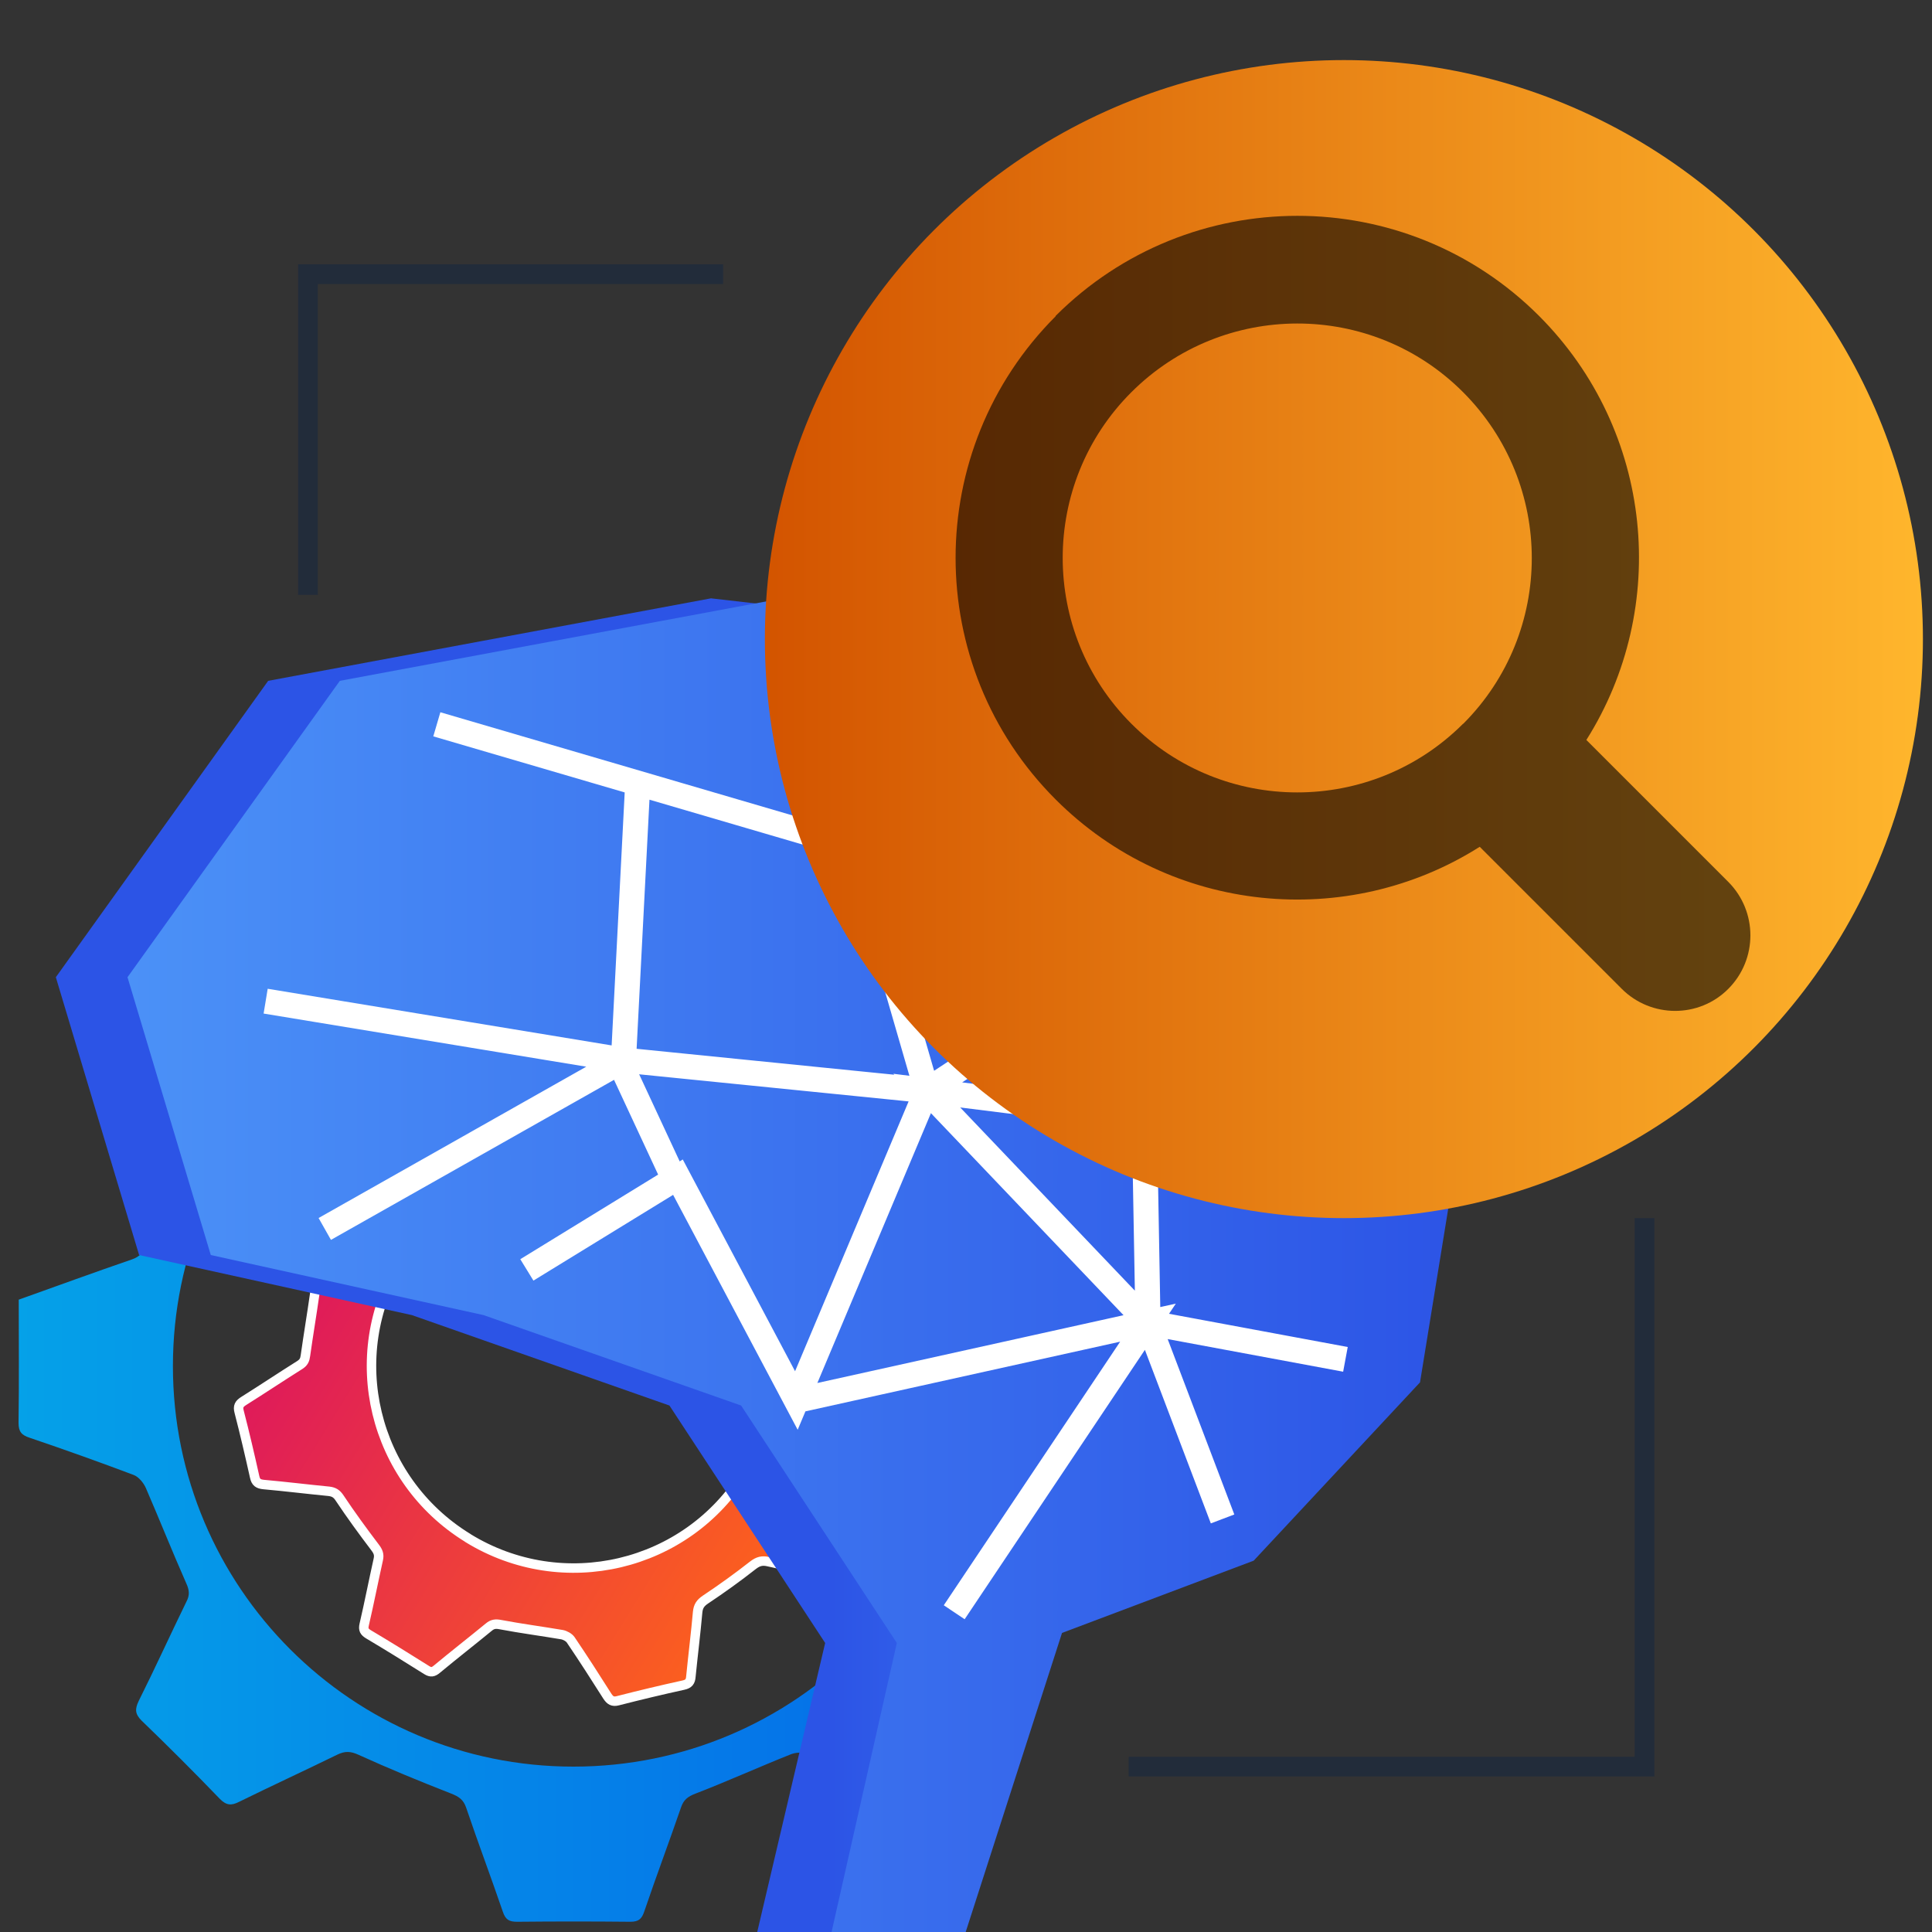
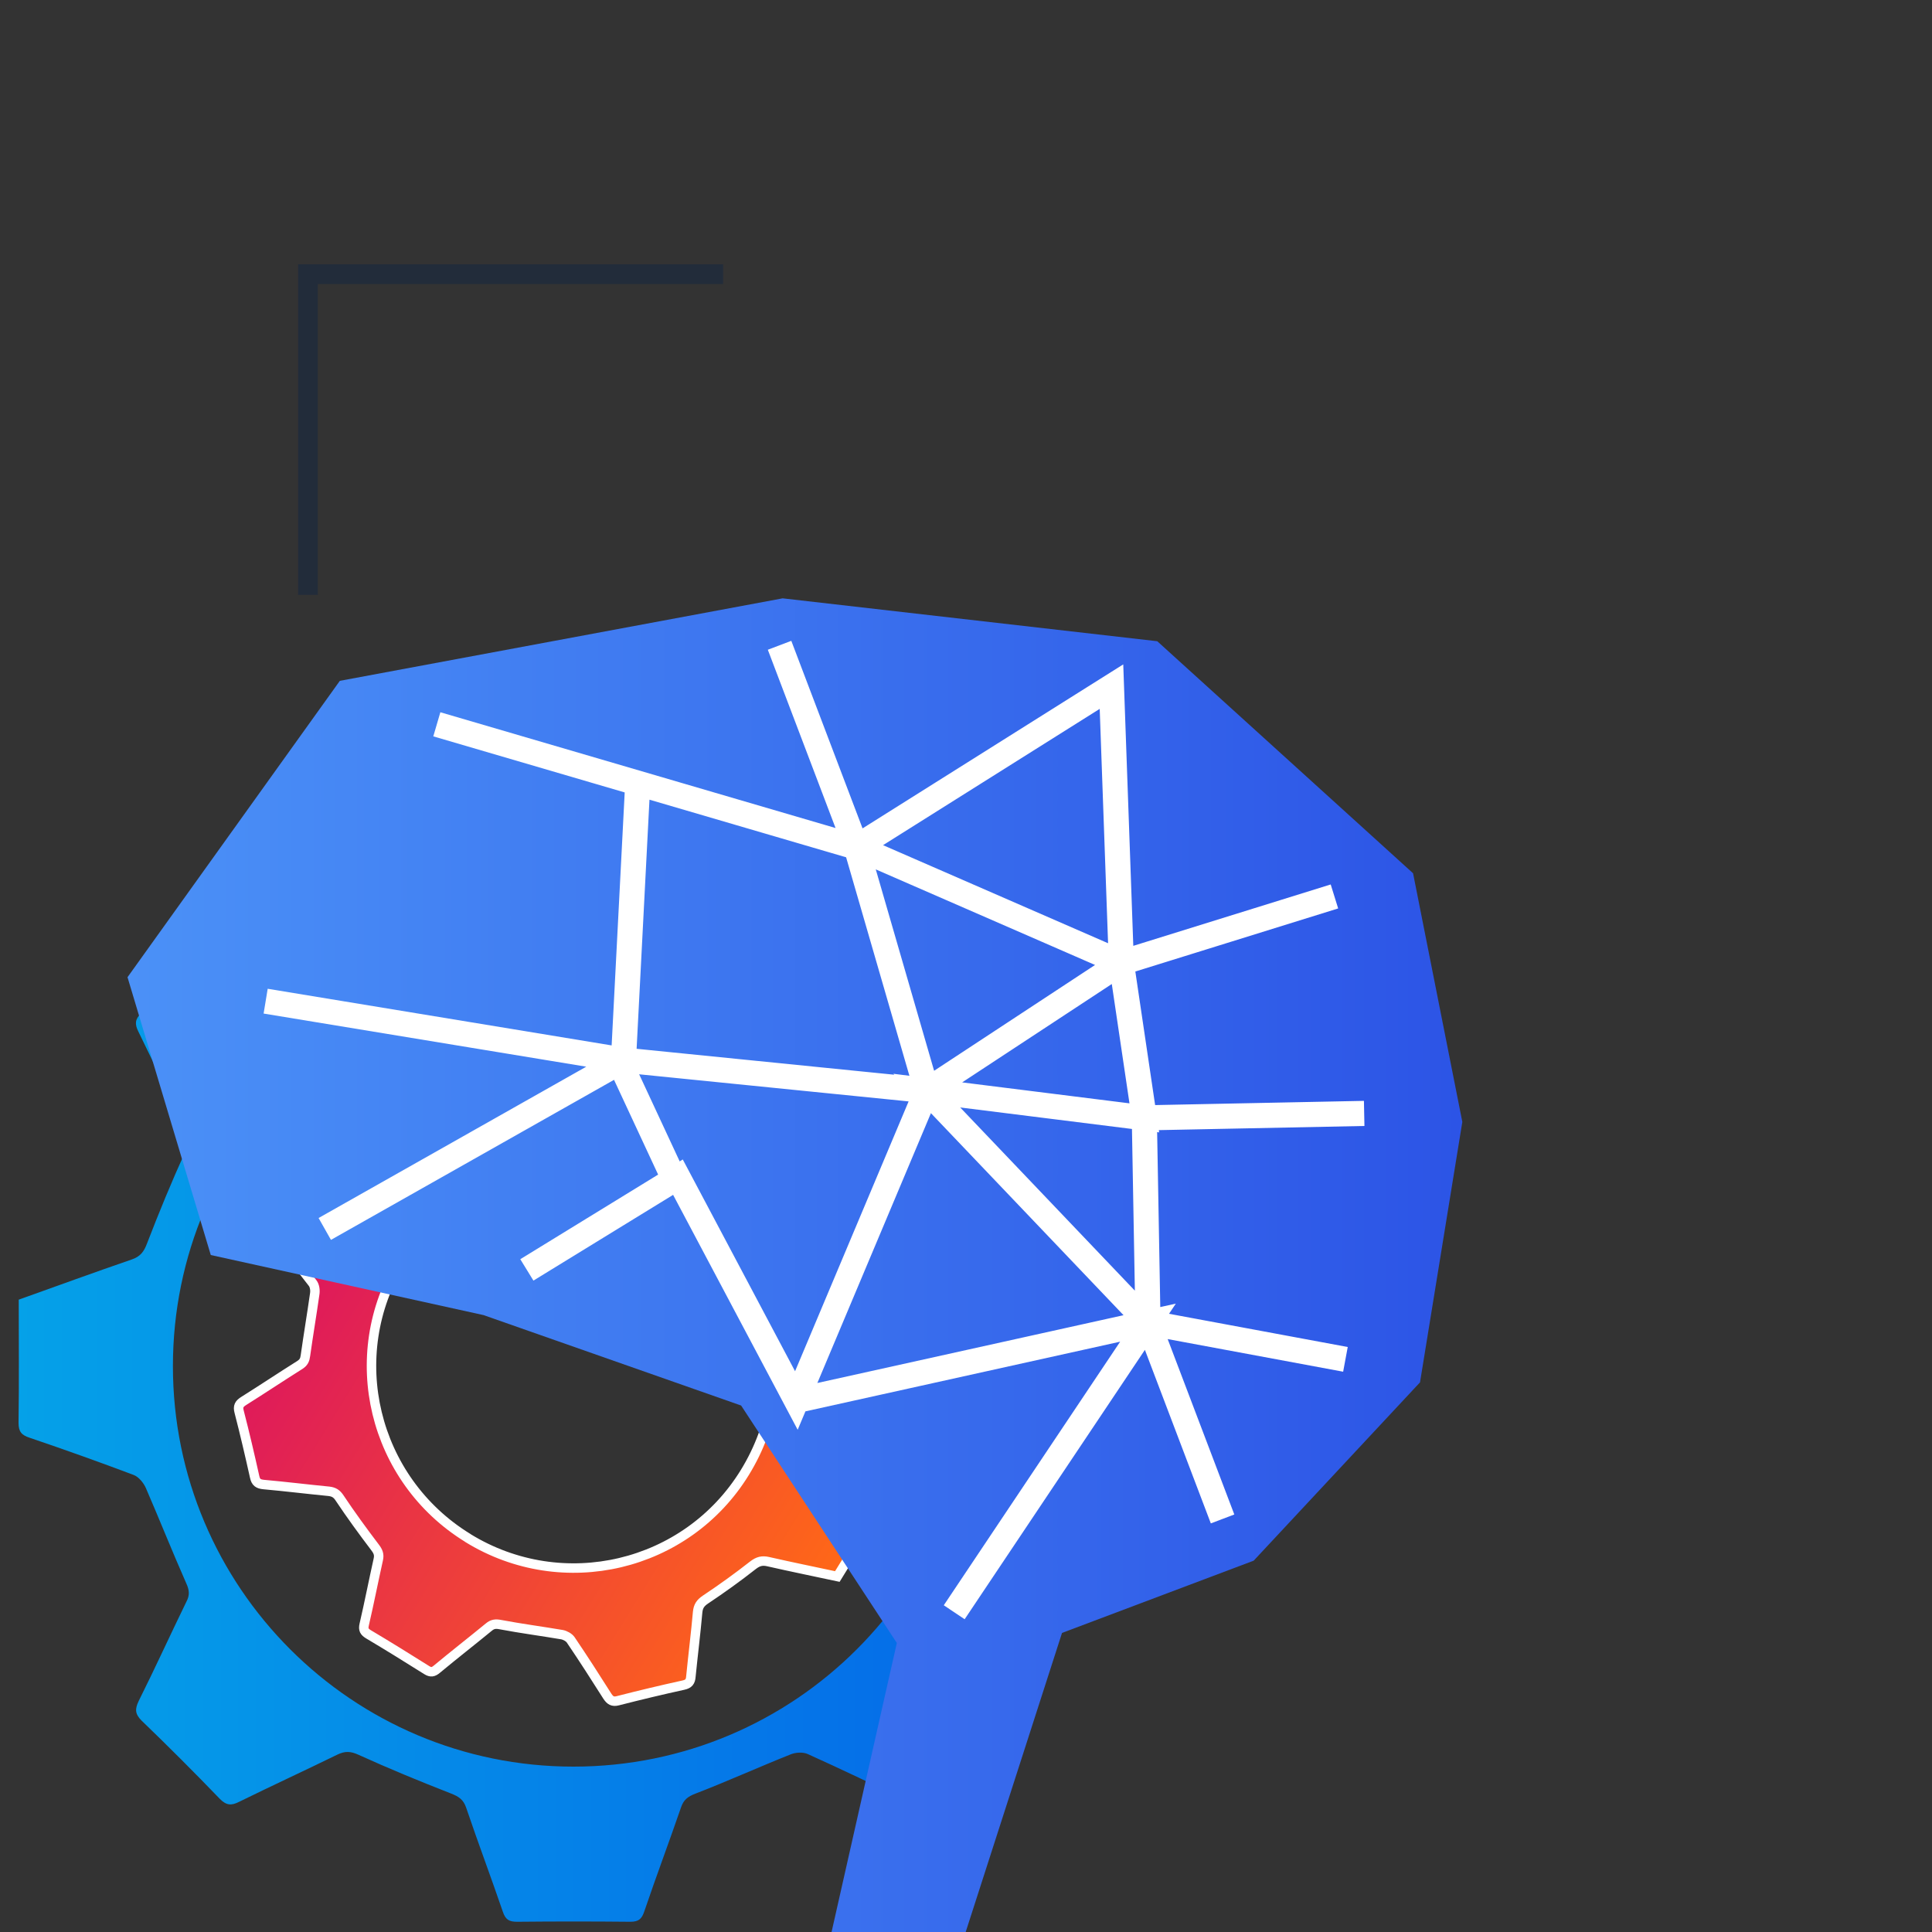
<svg xmlns="http://www.w3.org/2000/svg" xmlns:xlink="http://www.w3.org/1999/xlink" id="Layer_1" data-name="Layer 1" viewBox="0 0 100 100">
  <rect x="0" y="0" width="100" height="100" fill="#333333" stroke="none" />
  <defs>
    <style>
      .cls-1 {
        stroke-width: 1.3px;
      }

      .cls-1, .cls-2, .cls-3 {
        stroke-miterlimit: 10;
      }

      .cls-1, .cls-2, .cls-4 {
        fill: none;
      }

      .cls-1, .cls-3 {
        stroke: #fff;
      }

      .cls-5 {
        opacity: .6;
      }

      .cls-2 {
        stroke: #222c3a;
        stroke-width: 1.02px;
      }

      .cls-3 {
        fill: url(#linear-gradient-2);
        stroke-width: .49px;
      }

      .cls-6 {
        fill: url(#linear-gradient-5);
      }

      .cls-7 {
        fill: url(#linear-gradient-3);
      }

      .cls-8 {
        fill: url(#linear-gradient);
      }

      .cls-9 {
        fill: url(#linear-gradient-4);
      }
    </style>
    <linearGradient id="linear-gradient" x1=".93" y1="70.71" x2="58.42" y2="70.71" gradientUnits="userSpaceOnUse">
      <stop offset="0" stop-color="#05a1e8" />
      <stop offset="1" stop-color="#0562e8" />
    </linearGradient>
    <linearGradient id="linear-gradient-2" x1="-411.62" y1="-195.8" x2="-376.92" y2="-195.8" gradientTransform="translate(262.75 444.16) rotate(31.62)" gradientUnits="userSpaceOnUse">
      <stop offset="0" stop-color="#db1162" />
      <stop offset="1" stop-color="#ff6817" />
    </linearGradient>
    <linearGradient id="linear-gradient-3" x1="70.04" y1="65.6" x2="43.03" y2="65.6" gradientUnits="userSpaceOnUse">
      <stop offset="0" stop-color="#4b91f7" />
      <stop offset="1" stop-color="#2c54e6" />
    </linearGradient>
    <linearGradient id="linear-gradient-4" x1="6.6" y1="65.6" x2="75.69" y2="65.6" xlink:href="#linear-gradient-3" />
    <linearGradient id="linear-gradient-5" x1="39.59" y1="33.08" x2="99.53" y2="33.08" gradientUnits="userSpaceOnUse">
      <stop offset="0" stop-color="#d35400" />
      <stop offset="1" stop-color="#ffb62d" />
    </linearGradient>
  </defs>
  <g id="Line_1091" data-name="Line 1091">
-     <line class="cls-4" x1="43.92" y1="46.68" x2="40.16" y2="38.6" />
-   </g>
+     </g>
  <g>
-     <path class="cls-8" d="m58.4,67.6c0-.18-.28-.44-.48-.51-1.8-.67-3.63-1.29-5.43-1.97-.27-.1-.52-.41-.64-.68-.71-1.63-1.39-3.28-2.06-4.93-.11-.26-.16-.63-.05-.87.78-1.74,1.6-3.45,2.44-5.16.23-.46.23-.75-.17-1.13-1.36-1.31-2.68-2.64-3.99-3.99-.33-.35-.59-.38-1.01-.17-1.67.82-3.35,1.59-5.01,2.42-.44.22-.77.19-1.21-.01-1.56-.71-3.15-1.36-4.75-1.98-.4-.15-.65-.32-.79-.74-.61-1.8-1.28-3.58-1.89-5.38-.14-.42-.34-.52-.74-.51-1.95.02-3.9.02-5.86,0-.43,0-.59.14-.73.54-.61,1.8-1.28,3.58-1.9,5.38-.14.39-.35.56-.74.71-1.66.64-3.29,1.37-4.95,2.03-.25.11-.63.12-.87.02-1.75-.8-3.49-1.63-5.22-2.47-.38-.19-.63-.19-.95.14-1.35,1.39-2.71,2.75-4.09,4.1-.33.32-.34.57-.15.95.83,1.69,1.62,3.39,2.44,5.08.2.41.19.71-.01,1.14-.71,1.56-1.36,3.14-1.98,4.75-.16.43-.35.68-.79.83-1.95.67-3.89,1.38-5.85,2.08,0,2.15.02,4.26-.01,6.38,0,.45.15.63.58.77,1.8.61,3.59,1.25,5.37,1.92.27.1.52.41.64.68.71,1.64,1.37,3.3,2.09,4.93.16.35.19.61.01.95-.83,1.7-1.62,3.44-2.47,5.14-.2.42-.2.67.15,1.02,1.37,1.32,2.72,2.67,4.04,4.04.34.35.6.37,1.01.16,1.69-.83,3.4-1.62,5.08-2.44.39-.19.68-.18,1.08,0,1.58.72,3.19,1.38,4.8,2.01.41.16.65.32.79.74.61,1.8,1.28,3.58,1.9,5.39.14.41.33.51.74.51,1.95-.02,3.9-.02,5.86,0,.43,0,.59-.15.72-.54.61-1.8,1.28-3.58,1.9-5.38.13-.39.35-.56.74-.71,1.66-.64,3.29-1.38,4.95-2.04.25-.1.63-.12.87-.01,1.75.79,3.49,1.62,5.23,2.47.38.19.63.2.95-.14,1.35-1.39,2.71-2.75,4.09-4.09.33-.32.35-.57.15-.95-.82-1.67-1.59-3.35-2.41-5.02-.22-.45-.22-.79.01-1.27.7-1.51,1.35-3.05,1.92-4.62.19-.52.44-.78.95-.95,1.91-.65,3.81-1.34,5.73-2.03,0-2.21.01-4.39-.02-6.58Zm-28.72,23.84c-11.45,0-20.73-9.28-20.73-20.73s9.28-20.73,20.73-20.73,20.74,9.28,20.74,20.73-9.28,20.73-20.74,20.73Z" />
+     <path class="cls-8" d="m58.4,67.6c0-.18-.28-.44-.48-.51-1.8-.67-3.63-1.29-5.43-1.97-.27-.1-.52-.41-.64-.68-.71-1.63-1.39-3.28-2.06-4.93-.11-.26-.16-.63-.05-.87.78-1.74,1.6-3.45,2.44-5.16.23-.46.23-.75-.17-1.13-1.36-1.31-2.68-2.64-3.99-3.99-.33-.35-.59-.38-1.01-.17-1.67.82-3.35,1.59-5.01,2.42-.44.22-.77.19-1.21-.01-1.56-.71-3.15-1.36-4.75-1.98-.4-.15-.65-.32-.79-.74-.61-1.8-1.28-3.58-1.89-5.38-.14-.42-.34-.52-.74-.51-1.95.02-3.9.02-5.86,0-.43,0-.59.14-.73.54-.61,1.8-1.28,3.58-1.9,5.38-.14.39-.35.56-.74.71-1.66.64-3.29,1.37-4.95,2.03-.25.11-.63.12-.87.02-1.75-.8-3.49-1.63-5.22-2.47-.38-.19-.63-.19-.95.14-1.35,1.39-2.71,2.75-4.09,4.1-.33.32-.34.57-.15.95.83,1.69,1.62,3.39,2.44,5.08.2.41.19.71-.01,1.14-.71,1.56-1.36,3.14-1.98,4.75-.16.43-.35.68-.79.83-1.95.67-3.89,1.38-5.85,2.08,0,2.15.02,4.26-.01,6.38,0,.45.15.63.58.77,1.8.61,3.59,1.25,5.37,1.92.27.1.52.41.64.68.71,1.64,1.37,3.3,2.09,4.93.16.35.19.61.01.95-.83,1.7-1.62,3.44-2.47,5.14-.2.42-.2.67.15,1.02,1.37,1.32,2.72,2.67,4.04,4.04.34.35.6.37,1.01.16,1.69-.83,3.4-1.62,5.08-2.44.39-.19.68-.18,1.08,0,1.58.72,3.19,1.38,4.8,2.01.41.16.65.32.79.74.61,1.8,1.28,3.58,1.9,5.39.14.41.33.51.74.51,1.95-.02,3.9-.02,5.86,0,.43,0,.59-.15.72-.54.61-1.8,1.28-3.58,1.9-5.38.13-.39.35-.56.74-.71,1.66-.64,3.29-1.38,4.95-2.04.25-.1.63-.12.87-.01,1.75.79,3.49,1.62,5.23,2.47.38.19.63.2.95-.14,1.35-1.39,2.71-2.75,4.09-4.09.33-.32.35-.57.15-.95-.82-1.67-1.59-3.35-2.41-5.02-.22-.45-.22-.79.01-1.27.7-1.51,1.35-3.05,1.92-4.62.19-.52.44-.78.95-.95,1.91-.65,3.81-1.34,5.73-2.03,0-2.21.01-4.39-.02-6.58Zm-28.72,23.84c-11.45,0-20.73-9.28-20.73-20.73s9.28-20.73,20.73-20.73,20.74,9.28,20.74,20.73-9.28,20.73-20.74,20.73" />
    <path class="cls-3" d="m16.01,59.84c1.23.26,2.45.51,3.66.79.28.06.45,0,.67-.18.82-.63,1.66-1.23,2.52-1.81.24-.16.34-.31.37-.58.11-1.13.24-2.26.35-3.38.02-.26.11-.38.38-.44,1.14-.25,2.27-.52,3.4-.81.27-.07.4.01.54.23.62.98,1.25,1.96,1.9,2.92.09.13.29.24.45.27,1.06.18,2.13.32,3.19.52.25.05.41.03.6-.13.89-.73,1.79-1.43,2.68-2.17.19-.16.32-.19.54-.05,1,.63,2,1.25,3.01,1.85.21.13.28.24.22.5-.26,1.12-.48,2.25-.73,3.37-.06.26.01.42.17.63.63.82,1.24,1.66,1.81,2.52.17.25.32.36.62.39,1.12.1,2.23.24,3.34.34.28.03.4.12.47.41.24,1.11.5,2.22.79,3.32.08.32,0,.47-.27.63-.97.61-1.94,1.23-2.89,1.88-.13.09-.22.3-.25.46-.18,1.06-.35,2.12-.5,3.19-.03.18,0,.42.11.55.71.92,1.45,1.81,2.17,2.73.08.1.14.32.08.42-.67,1.13-1.37,2.25-2.07,3.39-1.21-.26-2.4-.5-3.58-.77-.31-.07-.52-.02-.79.19-.79.62-1.61,1.21-2.45,1.77-.27.18-.38.35-.41.65-.1,1.12-.24,2.23-.35,3.34-.02.26-.11.38-.38.44-1.14.25-2.27.52-3.4.81-.27.07-.4-.02-.54-.23-.62-.98-1.25-1.96-1.9-2.92-.09-.13-.29-.24-.45-.27-1.06-.18-2.13-.32-3.19-.52-.25-.05-.41-.03-.6.13-.89.73-1.79,1.43-2.68,2.17-.19.16-.32.19-.54.05-1-.63-2-1.25-3.01-1.85-.21-.13-.28-.24-.22-.5.26-1.12.48-2.25.73-3.37.06-.26-.01-.42-.17-.63-.63-.83-1.25-1.68-1.83-2.55-.15-.23-.3-.32-.55-.35-1.13-.11-2.26-.25-3.38-.35-.28-.03-.41-.11-.47-.4-.25-1.12-.51-2.24-.8-3.36-.08-.29,0-.42.24-.57.97-.61,1.93-1.25,2.9-1.86.2-.13.26-.26.29-.49.15-1.07.33-2.13.48-3.19.03-.18,0-.42-.11-.56-.7-.91-1.42-1.81-2.15-2.69-.17-.21-.2-.34-.05-.58.68-1.08,1.34-2.17,2.02-3.27Zm8.21,19.77c4.91,3.02,11.32,1.5,14.33-3.39,3.06-4.97,1.54-11.36-3.43-14.42-4.92-3.02-11.31-1.47-14.36,3.48-3,4.89-1.46,11.3,3.45,14.32Z" />
  </g>
  <g>
-     <polygon class="cls-7" points="39.14 100.23 42.71 85.04 34.65 72.75 21.32 68.07 7.2 64.96 2.89 50.58 13.88 35.24 36.8 30.97 56.19 33.19 69.43 45.2 71.98 58.07 69.79 71.55 61.18 80.78 51.26 84.52 46.2 100.23 39.14 100.23" />
    <polygon class="cls-9" points="42.99 100.23 46.42 85.04 38.36 72.75 25.03 68.07 10.91 64.96 6.6 50.58 17.59 35.24 40.51 30.97 59.9 33.19 73.14 45.2 75.69 58.07 73.5 71.55 64.89 80.78 54.97 84.52 49.91 100.23 42.99 100.23" />
    <polyline class="cls-1" points="22.61 37.49 44.32 43.85 40.35 33.4 44.32 43.85 57.53 35.54 58.04 49.83 69.07 46.4 58.04 49.83 59.23 57.86 70.61 57.63 59.23 57.86 59.42 68.46 69.64 70.36 59.42 68.46 63.28 78.62 59.42 68.46 47.97 56.45 59.23 57.86 58.04 49.83 47.97 56.45 58.04 49.83 44.32 43.85 47.97 56.45 32.27 54.87 33.01 40.53 32.27 54.87 13.75 51.82 32.27 54.87 16.81 63.61 32.27 54.87 47.97 56.45 41.22 72.49 35.09 60.93 27.27 65.73 35.09 60.93 41.22 72.49 59.42 68.46 49.39 83.45" />
    <line class="cls-1" x1="35.09" y1="61.46" x2="32.27" y2="55.4" />
  </g>
-   <circle class="cls-6" cx="69.56" cy="33.08" r="29.97" />
-   <path class="cls-5" d="m54.64,16.37c-6.9,6.9-6.91,18.1,0,25.01,5.96,5.96,15.12,6.78,21.95,2.45l7.35,7.35c1.52,1.52,4,1.53,5.52,0s1.52-4,0-5.53l-7.35-7.35c4.32-6.84,3.5-15.99-2.45-21.95-6.91-6.91-18.11-6.9-25.02,0Zm21.09,21.09c-4.74,4.74-12.43,4.74-17.17,0s-4.74-12.43,0-17.16,12.43-4.75,17.17,0,4.74,12.43,0,17.17Z" />
-   <polyline class="cls-2" points="58.42 91.44 85.12 91.44 85.12 63.05" />
  <polyline class="cls-2" points="15.94 30.79 15.94 14.19 37.43 14.19" />
</svg>